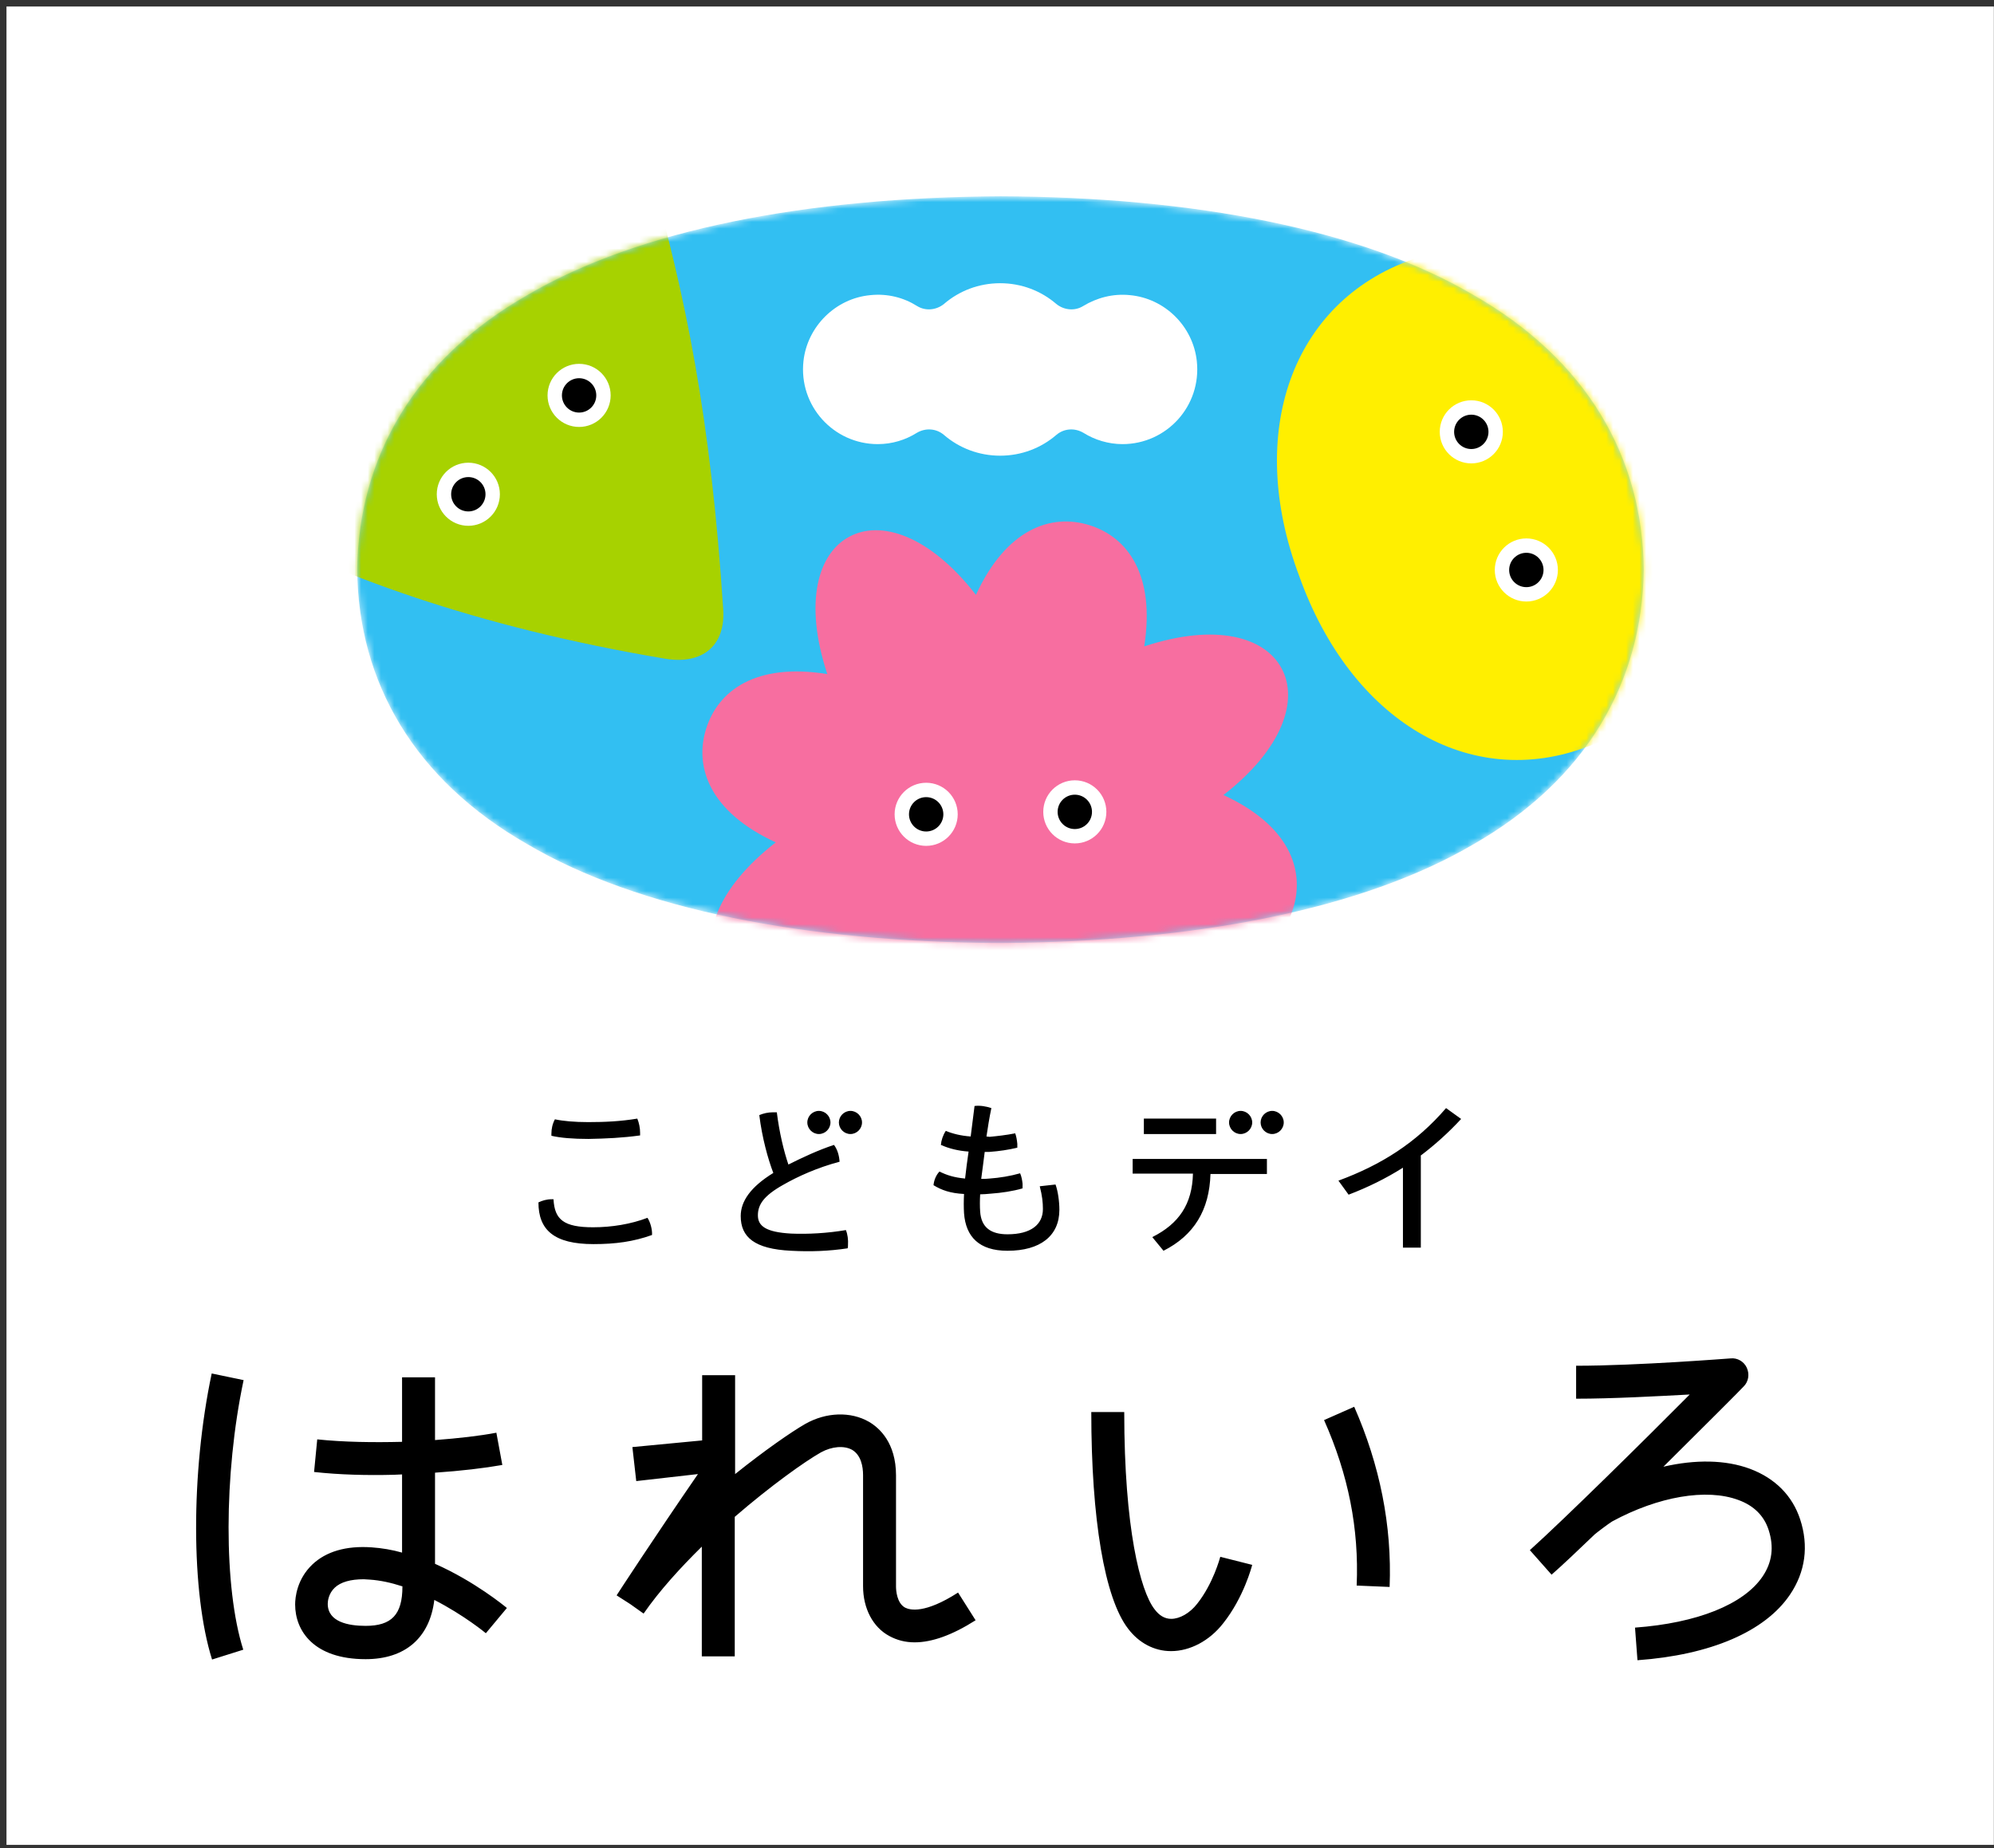
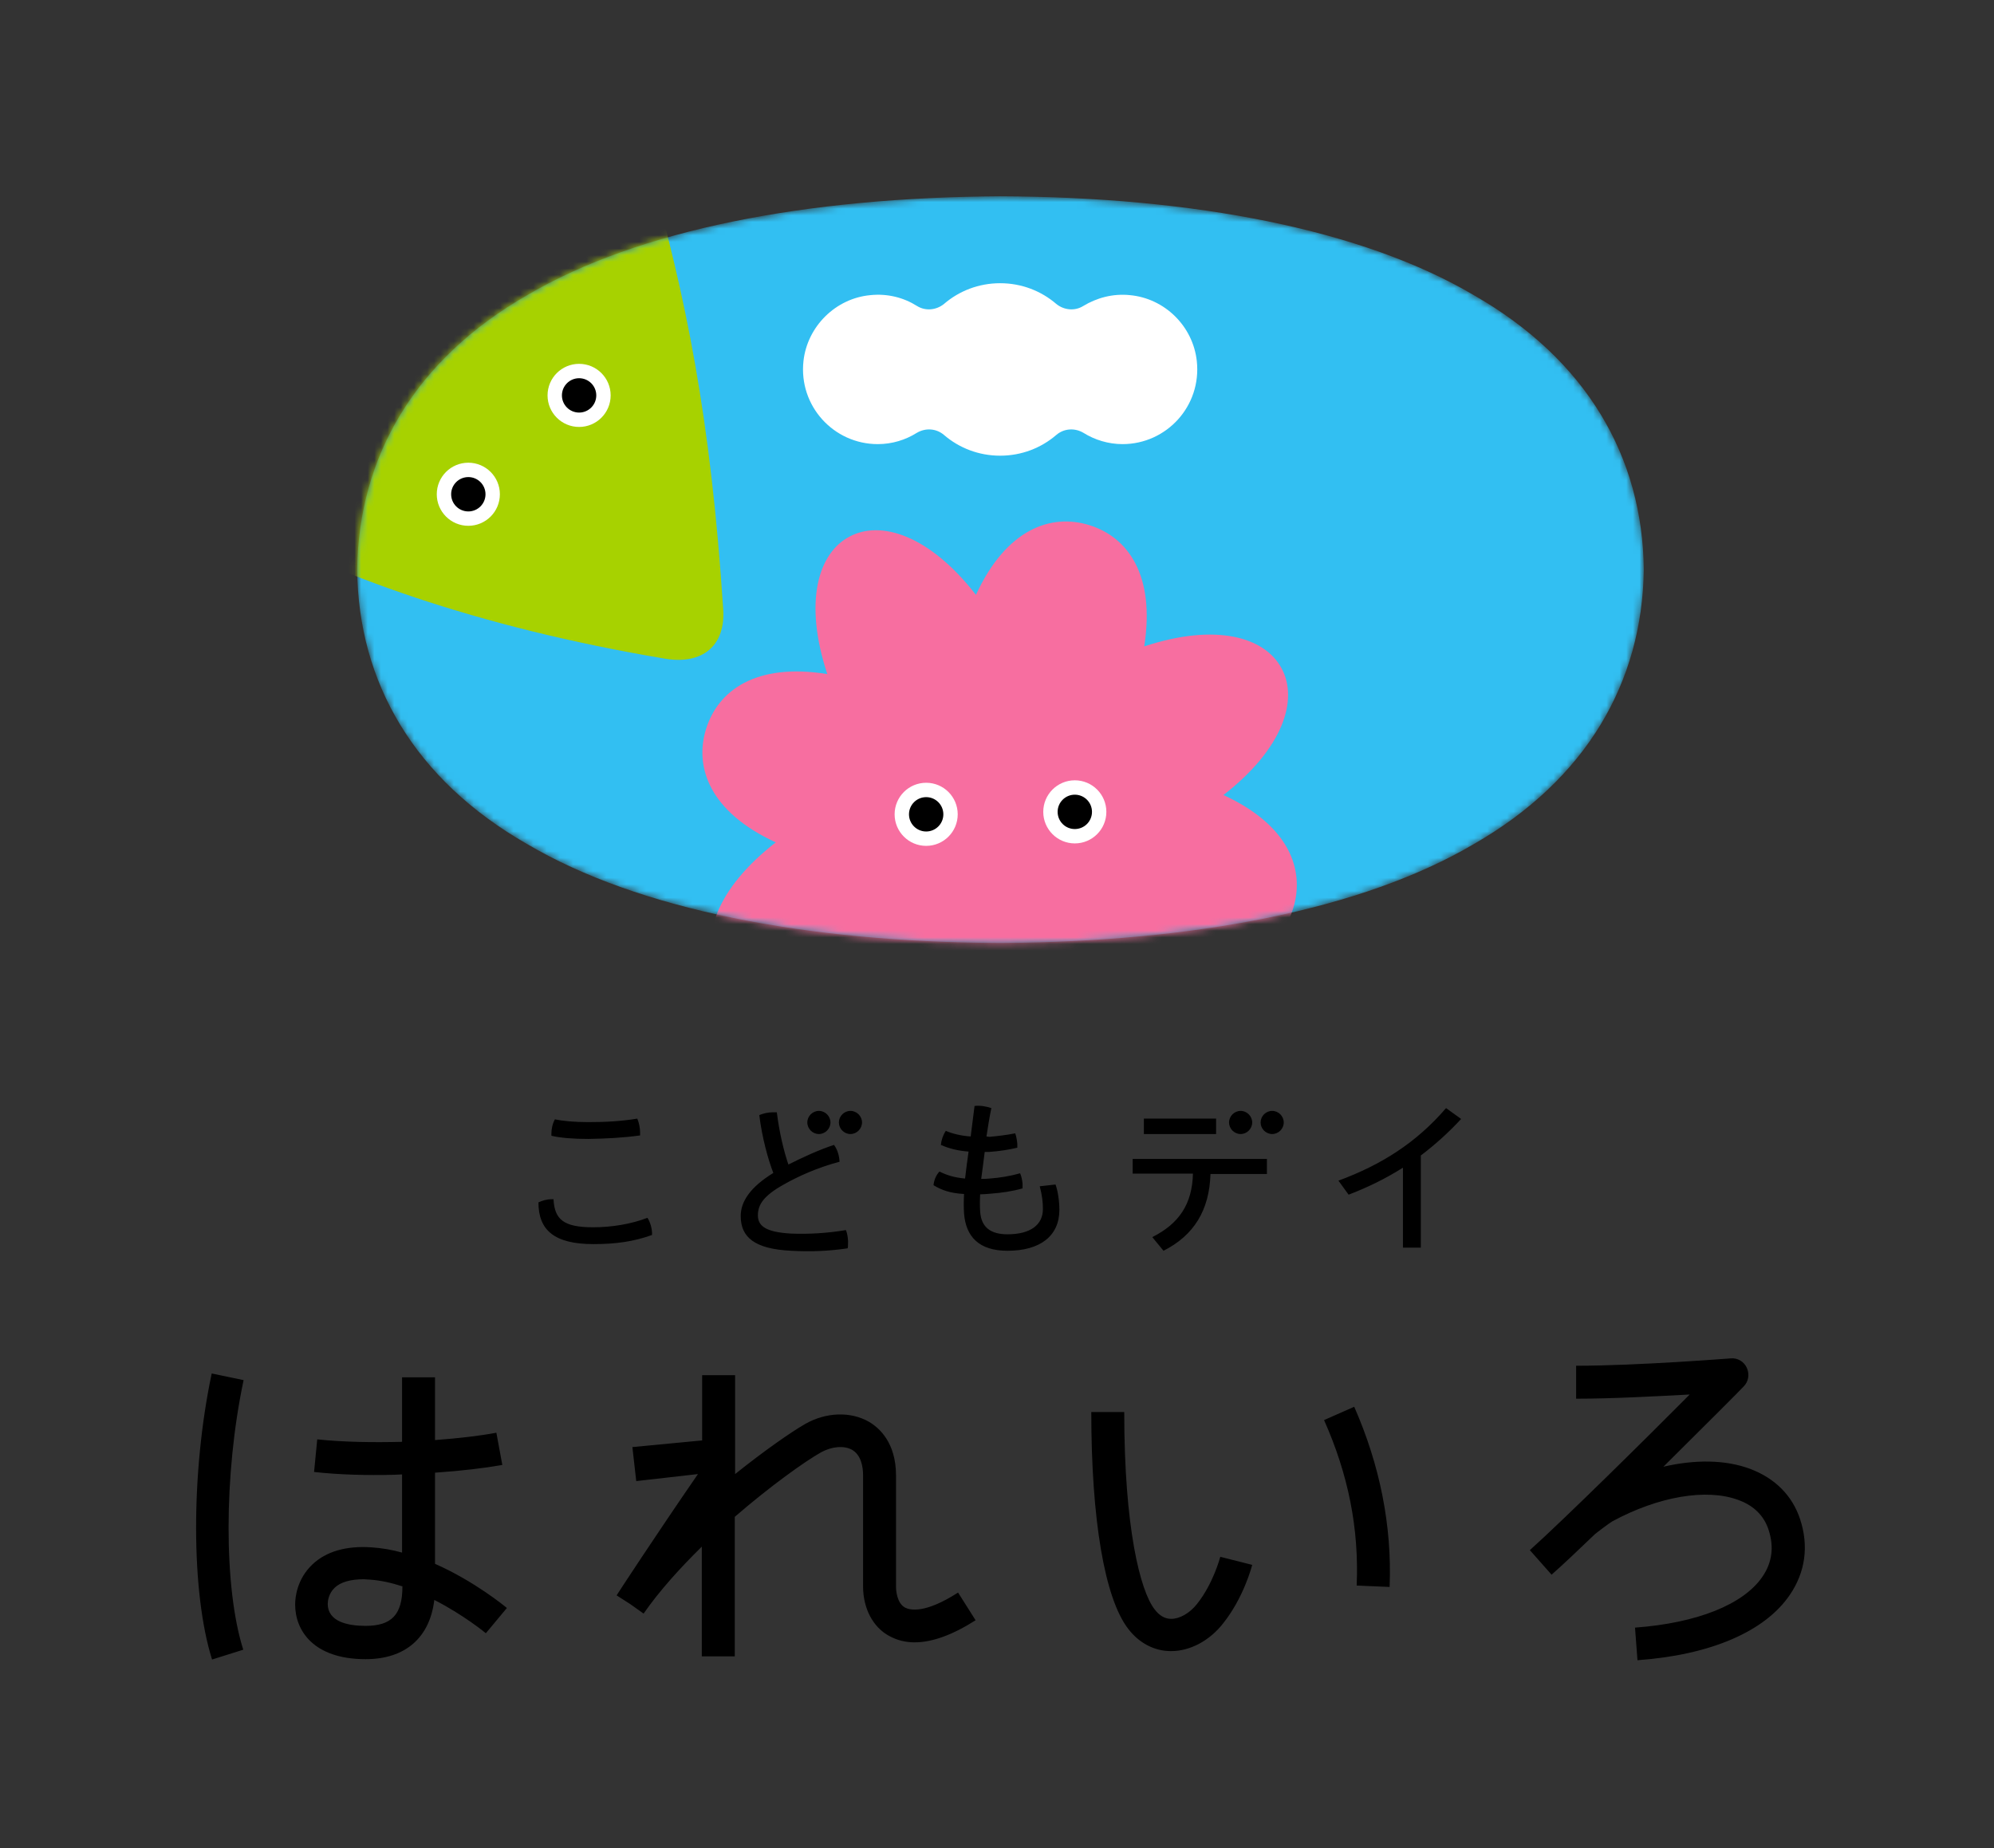
<svg xmlns="http://www.w3.org/2000/svg" width="301" height="279" viewBox="0 0 301 279" fill="none">
  <rect x="0" y="0" width="301" height="279" fill="#333333" stroke="none" />
-   <path d="M0.979 0.983L0.979 278.493H300.979V0.983H0.979Z" fill="white" />
  <path d="M36.773 208.338C33.757 222.573 33.757 239.719 36.721 249.033L32.011 250.515C28.836 240.46 28.783 222.309 31.958 207.333L36.773 208.338ZM65.668 236.068C71.647 238.714 76.198 242.471 76.516 242.736L73.341 246.546C73.288 246.493 70.007 243.794 65.562 241.518C64.874 247.234 61.169 250.462 55.19 250.462C47.357 250.462 44.553 246.175 44.553 242.206C44.553 241.148 44.817 238.396 47.146 236.174C49.21 234.216 52.226 233.316 56.089 233.581C57.624 233.686 59.211 233.951 60.693 234.374V222.573C60.27 222.573 59.899 222.626 59.476 222.626C55.401 222.732 51.221 222.626 47.41 222.203L47.887 217.281C51.908 217.705 56.407 217.758 60.693 217.652V207.915H65.668V217.387C69.213 217.123 72.441 216.752 74.928 216.276L75.828 221.144C73.129 221.621 69.584 222.044 65.668 222.309V236.068ZM60.693 239.455C59.053 238.925 57.412 238.555 55.772 238.449C55.454 238.449 55.19 238.396 54.925 238.396C52.914 238.396 51.432 238.82 50.533 239.666C49.58 240.566 49.474 241.73 49.474 242.101C49.474 244.852 52.596 245.434 55.19 245.434C59.105 245.434 60.746 243.741 60.746 239.508V239.455H60.693ZM136.632 242.683C135.362 241.995 135.256 240.037 135.256 239.508V222.732C135.256 217.758 132.716 215.535 131.182 214.635C128.43 213.048 124.726 213.154 121.55 214.953C119.434 216.17 115.465 218.922 110.967 222.52V207.597H105.992V217.44L95.461 218.446L96.043 223.579L105.357 222.52C99.007 231.728 93.133 240.725 93.08 240.83L95.144 242.153L97.154 243.582C99.536 240.143 102.658 236.703 105.939 233.475V250.038H110.914V228.977C116.364 224.267 121.497 220.615 123.932 219.239C125.572 218.34 127.424 218.181 128.642 218.869C129.965 219.663 130.282 221.356 130.282 222.679V239.455C130.282 242.789 131.764 245.646 134.251 246.969C135.415 247.604 136.685 247.922 138.061 247.922C140.707 247.922 143.777 246.81 147.269 244.588L144.623 240.407C139.596 243.635 137.373 243.053 136.632 242.683ZM180.714 242.101C179.603 243.529 178.068 244.376 176.798 244.376C175.846 244.376 174.999 243.9 174.258 242.894C172.141 240.143 169.707 230.723 169.707 213.154H164.733C164.733 229.347 166.744 241.254 170.289 245.858C171.93 248.028 174.258 249.245 176.745 249.245H176.798C179.603 249.245 182.566 247.71 184.63 245.064C187.753 241.148 188.97 236.438 189.023 236.227L184.207 235.009C184.154 235.168 183.149 239.031 180.714 242.101ZM199.871 214.371C203.522 222.573 205.163 230.723 204.793 239.349L209.767 239.56C210.137 230.3 208.285 221.144 204.422 212.36L199.871 214.371ZM271.736 229.347C270.571 225.801 267.978 223.155 264.168 221.727C260.464 220.351 255.913 220.298 251.097 221.409C257.342 215.218 262.792 209.767 263.216 209.291C263.956 208.55 264.115 207.438 263.692 206.486C263.268 205.533 262.263 204.951 261.258 205.057C261.099 205.057 247.234 206.168 237.92 206.168V211.143C243.371 211.143 250.144 210.772 255.066 210.508C248.398 217.228 236.227 229.241 230.935 234.004L234.216 237.708C235.909 236.226 238.185 234.057 240.725 231.623C241.095 231.305 242.842 229.982 243.371 229.665C250.303 225.907 257.606 224.637 262.422 226.436C264.75 227.283 266.285 228.818 266.973 230.935C267.82 233.528 267.502 235.856 266.073 237.973C263.216 242.206 256.177 245.011 246.811 245.699L247.181 250.621C258.241 249.827 266.444 246.281 270.201 240.725C272.529 237.285 273.059 233.369 271.736 229.347ZM97.737 183.836C95.249 184.789 92.339 185.265 89.534 185.265C85.089 185.265 83.713 184.101 83.554 181.032C83.448 181.032 83.343 181.032 83.237 181.032C82.549 181.032 81.808 181.243 81.279 181.508C81.279 185.688 83.66 187.805 89.587 187.805C92.921 187.805 95.62 187.435 98.425 186.429C98.478 185.583 98.16 184.471 97.737 183.836ZM96.625 171.4C96.625 171.294 96.625 171.136 96.625 170.977C96.625 170.289 96.467 169.495 96.202 168.86C93.662 169.283 91.281 169.389 88.793 169.389C86.729 169.389 84.983 169.231 83.766 168.966C83.395 169.654 83.237 170.395 83.237 171.136C83.237 171.241 83.237 171.347 83.237 171.453C84.613 171.771 86.465 171.929 88.846 171.929C91.492 171.877 93.927 171.771 96.625 171.4ZM119.01 175.793C118.322 173.782 117.634 170.924 117.264 167.908C117.105 167.908 116.893 167.908 116.682 167.908C115.941 167.908 115.253 168.066 114.618 168.331C115.041 171.771 115.941 174.999 116.735 177.063C113.295 179.179 111.813 181.349 111.813 183.572C111.813 186.747 113.877 188.546 119.434 188.811C122.397 188.969 125.149 188.864 127.954 188.44C128.007 188.282 128.007 188.123 128.007 187.911C128.059 187.17 127.954 186.324 127.689 185.688C124.884 186.165 121.974 186.324 119.434 186.218C115.57 186.006 114.406 185.053 114.406 183.466C114.406 181.825 115.306 180.502 118.216 178.862C120.439 177.592 123.35 176.269 126.736 175.369C126.684 174.47 126.419 173.517 125.89 172.829C123.508 173.623 121.233 174.681 119.01 175.793ZM148.91 171.559C149.121 170.183 149.333 168.754 149.651 167.273C148.857 167.008 147.957 166.849 147.11 166.955L146.528 171.559C145.047 171.453 143.777 171.136 142.771 170.712C142.348 171.347 142.083 172.141 142.03 172.829C143.194 173.358 144.623 173.729 146.211 173.835C145.999 175.263 145.84 176.533 145.682 177.909C143.988 177.751 142.877 177.38 141.819 176.851C141.289 177.38 140.972 178.227 140.919 178.915C142.136 179.656 143.459 180.132 145.523 180.238C145.47 181.296 145.47 182.249 145.523 183.148C145.787 186.694 147.798 188.811 152.085 188.811C157.006 188.811 159.917 186.588 159.917 182.619C159.917 181.402 159.705 179.814 159.335 178.809L156.953 179.074C157.324 180.502 157.43 181.508 157.43 182.513C157.43 184.842 155.63 186.324 152.085 186.324C149.598 186.324 148.116 185.318 147.957 182.884C147.904 182.143 147.904 181.243 147.957 180.291C148.433 180.291 149.016 180.238 149.598 180.185C151.132 180.079 152.932 179.814 154.36 179.391C154.36 179.179 154.36 178.915 154.36 178.703C154.307 178.174 154.202 177.592 153.99 177.116C152.508 177.539 150.868 177.803 149.386 177.909C148.963 177.962 148.539 177.962 148.116 177.962C148.275 176.745 148.486 175.21 148.645 173.887C148.857 173.887 149.121 173.887 149.333 173.887C150.815 173.782 152.244 173.57 153.567 173.252C153.567 173.094 153.567 172.882 153.567 172.67C153.514 172.088 153.408 171.506 153.249 171.083C151.926 171.347 150.497 171.506 149.386 171.612L148.91 171.559ZM170.977 177.168H180.079C179.973 181.772 177.962 184.736 173.941 186.747L175.634 188.811C180.238 186.482 182.566 182.672 182.725 177.221H191.245V174.946H170.977V177.168ZM172.67 171.189H183.572V168.86H172.67V171.189ZM214.424 174.47C216.594 172.829 218.657 170.977 220.563 168.913L218.287 167.273C213.789 172.512 208.497 175.845 202.041 178.227L203.575 180.344C206.486 179.232 209.185 177.909 211.778 176.269V188.334H214.477V174.47H214.424ZM123.614 167.696C122.662 167.696 121.868 168.49 121.868 169.442C121.868 170.395 122.662 171.189 123.614 171.189C124.567 171.189 125.361 170.395 125.361 169.442C125.361 168.49 124.567 167.696 123.614 167.696ZM128.377 167.696C127.424 167.696 126.631 168.49 126.631 169.442C126.631 170.395 127.424 171.189 128.377 171.189C129.33 171.189 130.123 170.395 130.123 169.442C130.123 168.49 129.33 167.696 128.377 167.696ZM187.276 167.696C186.324 167.696 185.53 168.49 185.53 169.442C185.53 170.395 186.324 171.189 187.276 171.189C188.229 171.189 189.023 170.395 189.023 169.442C189.023 168.49 188.229 167.696 187.276 167.696ZM192.039 167.696C191.086 167.696 190.293 168.49 190.293 169.442C190.293 170.395 191.086 171.189 192.039 171.189C192.992 171.189 193.785 170.395 193.785 169.442C193.785 168.49 192.992 167.696 192.039 167.696Z" fill="black" />
  <mask id="mask0_516_101" style="mask-type:luminance" maskUnits="userSpaceOnUse" x="53" y="29" width="196" height="114">
    <path d="M248.134 85.988C247.922 102.975 239.455 117.687 222.468 127.424C205.639 137.32 180.291 142.188 151.026 142.347C121.762 142.241 96.361 137.32 79.585 127.424C62.545 117.687 54.078 102.975 53.919 85.988C54.131 69.001 62.598 54.289 79.585 44.552C96.414 34.656 121.762 29.788 151.026 29.629C180.291 29.735 205.692 34.656 222.468 44.552C239.508 54.289 247.975 69.001 248.134 85.988Z" fill="white" />
  </mask>
  <g mask="url(#mask0_516_101)">
    <path d="M248.134 85.988C247.922 102.975 239.455 117.687 222.468 127.424C205.639 137.32 180.291 142.188 151.026 142.347C121.762 142.241 96.361 137.32 79.585 127.424C62.545 117.687 54.078 102.975 53.919 85.988C54.131 69.001 62.598 54.289 79.585 44.552C96.414 34.656 121.762 29.788 151.026 29.629C180.291 29.735 205.692 34.656 222.468 44.552C239.508 54.289 247.975 69.001 248.134 85.988Z" fill="#32BFF2" />
  </g>
  <mask id="mask1_516_101" style="mask-type:luminance" maskUnits="userSpaceOnUse" x="53" y="29" width="196" height="114">
    <path d="M248.134 85.988C247.922 102.975 239.455 117.687 222.468 127.424C205.639 137.32 180.291 142.188 151.026 142.347C121.762 142.241 96.361 137.32 79.585 127.424C62.545 117.687 54.078 102.975 53.919 85.988C54.131 69.001 62.598 54.289 79.585 44.552C96.414 34.656 121.762 29.788 151.026 29.629C180.291 29.735 205.692 34.656 222.468 44.552C239.508 54.289 247.975 69.001 248.134 85.988Z" fill="white" />
  </mask>
  <g mask="url(#mask1_516_101)">
    <path d="M164.415 79.267C158.594 77.468 151.873 79.903 147.322 89.798C140.284 80.749 132.928 78.474 128.218 81.014C123.508 83.501 121.286 90.857 124.884 101.758C114.089 100.012 108.373 104.245 106.574 110.067C104.775 115.888 107.209 122.608 117.105 127.16C108.056 134.198 105.78 141.554 108.32 146.263C110.808 150.973 118.163 153.196 129.065 149.597C127.319 160.393 131.552 166.108 137.373 167.907C143.194 169.707 149.915 167.272 154.466 157.376C161.504 166.426 168.86 168.701 173.57 166.161C178.28 163.674 180.502 156.318 176.904 145.417C187.7 147.163 193.415 142.929 195.214 137.108C197.013 131.287 194.579 124.566 184.683 120.015C193.732 112.977 196.008 105.621 193.468 100.911C190.981 96.202 183.625 93.979 172.723 97.578C174.417 86.782 170.236 81.067 164.415 79.267Z" fill="#F76EA0" />
  </g>
  <mask id="mask2_516_101" style="mask-type:luminance" maskUnits="userSpaceOnUse" x="53" y="29" width="196" height="114">
    <path d="M248.134 85.988C247.922 102.975 239.455 117.687 222.468 127.424C205.639 137.32 180.291 142.188 151.026 142.347C121.762 142.241 96.361 137.32 79.585 127.424C62.545 117.687 54.078 102.975 53.919 85.988C54.131 69.001 62.598 54.289 79.585 44.552C96.414 34.656 121.762 29.788 151.026 29.629C180.291 29.735 205.692 34.656 222.468 44.552C239.508 54.289 247.975 69.001 248.134 85.988Z" fill="white" />
  </mask>
  <g mask="url(#mask2_516_101)">
    <path d="M109.167 91.968C107.315 63.233 103.452 44.34 98.001 25.395C96.202 19.045 92.18 18.463 87.999 21.056C67.361 33.862 49.686 50.426 33.281 68.313C29.576 72.335 30.159 75.88 34.816 78.368C50.638 86.729 71.489 94.561 100.383 99.43C106.098 100.382 109.538 97.419 109.167 91.968Z" fill="#A7D200" />
    <path d="M87.417 64.45C90.048 64.45 92.18 62.318 92.18 59.687C92.18 57.057 90.048 54.924 87.417 54.924C84.787 54.924 82.654 57.057 82.654 59.687C82.654 62.318 84.787 64.45 87.417 64.45Z" fill="white" />
    <path d="M87.417 62.28C88.849 62.28 90.01 61.119 90.01 59.687C90.01 58.255 88.849 57.094 87.417 57.094C85.985 57.094 84.824 58.255 84.824 59.687C84.824 61.119 85.985 62.28 87.417 62.28Z" fill="black" />
    <path d="M70.695 79.373C73.325 79.373 75.458 77.241 75.458 74.61C75.458 71.98 73.325 69.848 70.695 69.848C68.064 69.848 65.932 71.98 65.932 74.61C65.932 77.241 68.064 79.373 70.695 79.373Z" fill="white" />
    <path d="M70.695 77.204C72.127 77.204 73.288 76.043 73.288 74.611C73.288 73.178 72.127 72.018 70.695 72.018C69.263 72.018 68.102 73.178 68.102 74.611C68.102 76.043 69.263 77.204 70.695 77.204Z" fill="black" />
  </g>
  <mask id="mask3_516_101" style="mask-type:luminance" maskUnits="userSpaceOnUse" x="53" y="29" width="196" height="114">
-     <path d="M248.134 85.988C247.922 102.975 239.455 117.687 222.468 127.424C205.639 137.32 180.291 142.188 151.026 142.347C121.762 142.241 96.361 137.32 79.585 127.424C62.545 117.687 54.078 102.975 53.919 85.988C54.131 69.001 62.598 54.289 79.585 44.552C96.414 34.656 121.762 29.788 151.026 29.629C180.291 29.735 205.692 34.656 222.468 44.552C239.508 54.289 247.975 69.001 248.134 85.988Z" fill="white" />
-   </mask>
+     </mask>
  <g mask="url(#mask3_516_101)">
    <path d="M213.101 39.207C230.988 32.328 248.98 43.07 256.759 64.926C264.962 86.623 257.818 106.256 239.772 112.659C221.886 119.539 203.893 108.796 196.114 86.94C187.964 65.243 195.055 45.61 213.101 39.207Z" fill="#FFEF00" />
-     <path d="M222.097 69.953C224.728 69.953 226.86 67.821 226.86 65.191C226.86 62.56 224.728 60.428 222.097 60.428C219.467 60.428 217.334 62.56 217.334 65.191C217.334 67.821 219.467 69.953 222.097 69.953Z" fill="white" />
+     <path d="M222.097 69.953C224.728 69.953 226.86 67.821 226.86 65.191C226.86 62.56 224.728 60.428 222.097 60.428C219.467 60.428 217.334 62.56 217.334 65.191C217.334 67.821 219.467 69.953 222.097 69.953" fill="white" />
    <path d="M222.097 67.784C223.529 67.784 224.69 66.623 224.69 65.191C224.69 63.759 223.529 62.598 222.097 62.598C220.665 62.598 219.504 63.759 219.504 65.191C219.504 66.623 220.665 67.784 222.097 67.784Z" fill="black" />
    <path d="M230.406 90.803C233.036 90.803 235.168 88.671 235.168 86.041C235.168 83.41 233.036 81.278 230.406 81.278C227.775 81.278 225.643 83.41 225.643 86.041C225.643 88.671 227.775 90.803 230.406 90.803Z" fill="white" />
    <path d="M230.406 88.634C231.838 88.634 232.999 87.473 232.999 86.041C232.999 84.609 231.838 83.448 230.406 83.448C228.973 83.448 227.812 84.609 227.812 86.041C227.812 87.473 228.973 88.634 230.406 88.634Z" fill="black" />
  </g>
  <mask id="mask4_516_101" style="mask-type:luminance" maskUnits="userSpaceOnUse" x="53" y="29" width="196" height="114">
    <path d="M248.134 85.988C247.922 102.975 239.455 117.687 222.468 127.424C205.639 137.32 180.291 142.188 151.026 142.347C121.762 142.241 96.361 137.32 79.585 127.424C62.545 117.687 54.078 102.975 53.919 85.988C54.131 69.001 62.598 54.289 79.585 44.552C96.414 34.656 121.762 29.788 151.026 29.629C180.291 29.735 205.692 34.656 222.468 44.552C239.508 54.289 247.975 69.001 248.134 85.988Z" fill="white" />
  </mask>
  <g mask="url(#mask4_516_101)">
    <path d="M170.554 44.552C167.961 44.288 165.527 44.975 163.516 46.193C162.246 46.986 160.605 46.828 159.441 45.875C157.165 43.917 154.202 42.753 150.974 42.753C147.746 42.753 144.782 43.917 142.507 45.875C141.342 46.828 139.702 46.986 138.432 46.193C136.421 44.923 133.987 44.288 131.394 44.552C126.154 45.029 121.868 49.262 121.286 54.501C120.545 61.275 125.837 67.043 132.505 67.043C134.675 67.043 136.685 66.408 138.379 65.35C139.702 64.556 141.342 64.662 142.507 65.667C144.782 67.625 147.746 68.789 150.974 68.789C154.202 68.789 157.165 67.625 159.441 65.667C160.605 64.662 162.246 64.556 163.568 65.35C165.262 66.408 167.326 67.043 169.443 67.043C176.11 67.043 181.402 61.275 180.661 54.501C180.079 49.209 175.793 45.029 170.554 44.552Z" fill="white" />
  </g>
  <mask id="mask5_516_101" style="mask-type:luminance" maskUnits="userSpaceOnUse" x="53" y="29" width="196" height="114">
    <path d="M248.134 85.988C247.922 102.975 239.455 117.687 222.468 127.424C205.639 137.32 180.291 142.188 151.026 142.347C121.762 142.241 96.361 137.32 79.585 127.424C62.545 117.687 54.078 102.975 53.919 85.988C54.131 69.001 62.598 54.289 79.585 44.552C96.414 34.656 121.762 29.788 151.026 29.629C180.291 29.735 205.692 34.656 222.468 44.552C239.508 54.289 247.975 69.001 248.134 85.988Z" fill="white" />
  </mask>
  <g mask="url(#mask5_516_101)">
    <path d="M139.808 127.689C142.438 127.689 144.57 125.556 144.57 122.926C144.57 120.295 142.438 118.163 139.808 118.163C137.177 118.163 135.045 120.295 135.045 122.926C135.045 125.556 137.177 127.689 139.808 127.689Z" fill="white" />
    <path d="M139.808 125.519C141.24 125.519 142.401 124.358 142.401 122.926C142.401 121.494 141.24 120.333 139.808 120.333C138.376 120.333 137.215 121.494 137.215 122.926C137.215 124.358 138.376 125.519 139.808 125.519Z" fill="black" />
    <path d="M162.245 127.318C164.876 127.318 167.008 125.186 167.008 122.555C167.008 119.925 164.876 117.792 162.245 117.792C159.615 117.792 157.483 119.925 157.483 122.555C157.483 125.186 159.615 127.318 162.245 127.318Z" fill="white" />
    <path d="M162.245 125.149C163.678 125.149 164.838 123.988 164.838 122.555C164.838 121.123 163.678 119.962 162.245 119.962C160.813 119.962 159.652 121.123 159.652 122.555C159.652 123.988 160.813 125.149 162.245 125.149Z" fill="black" />
  </g>
</svg>